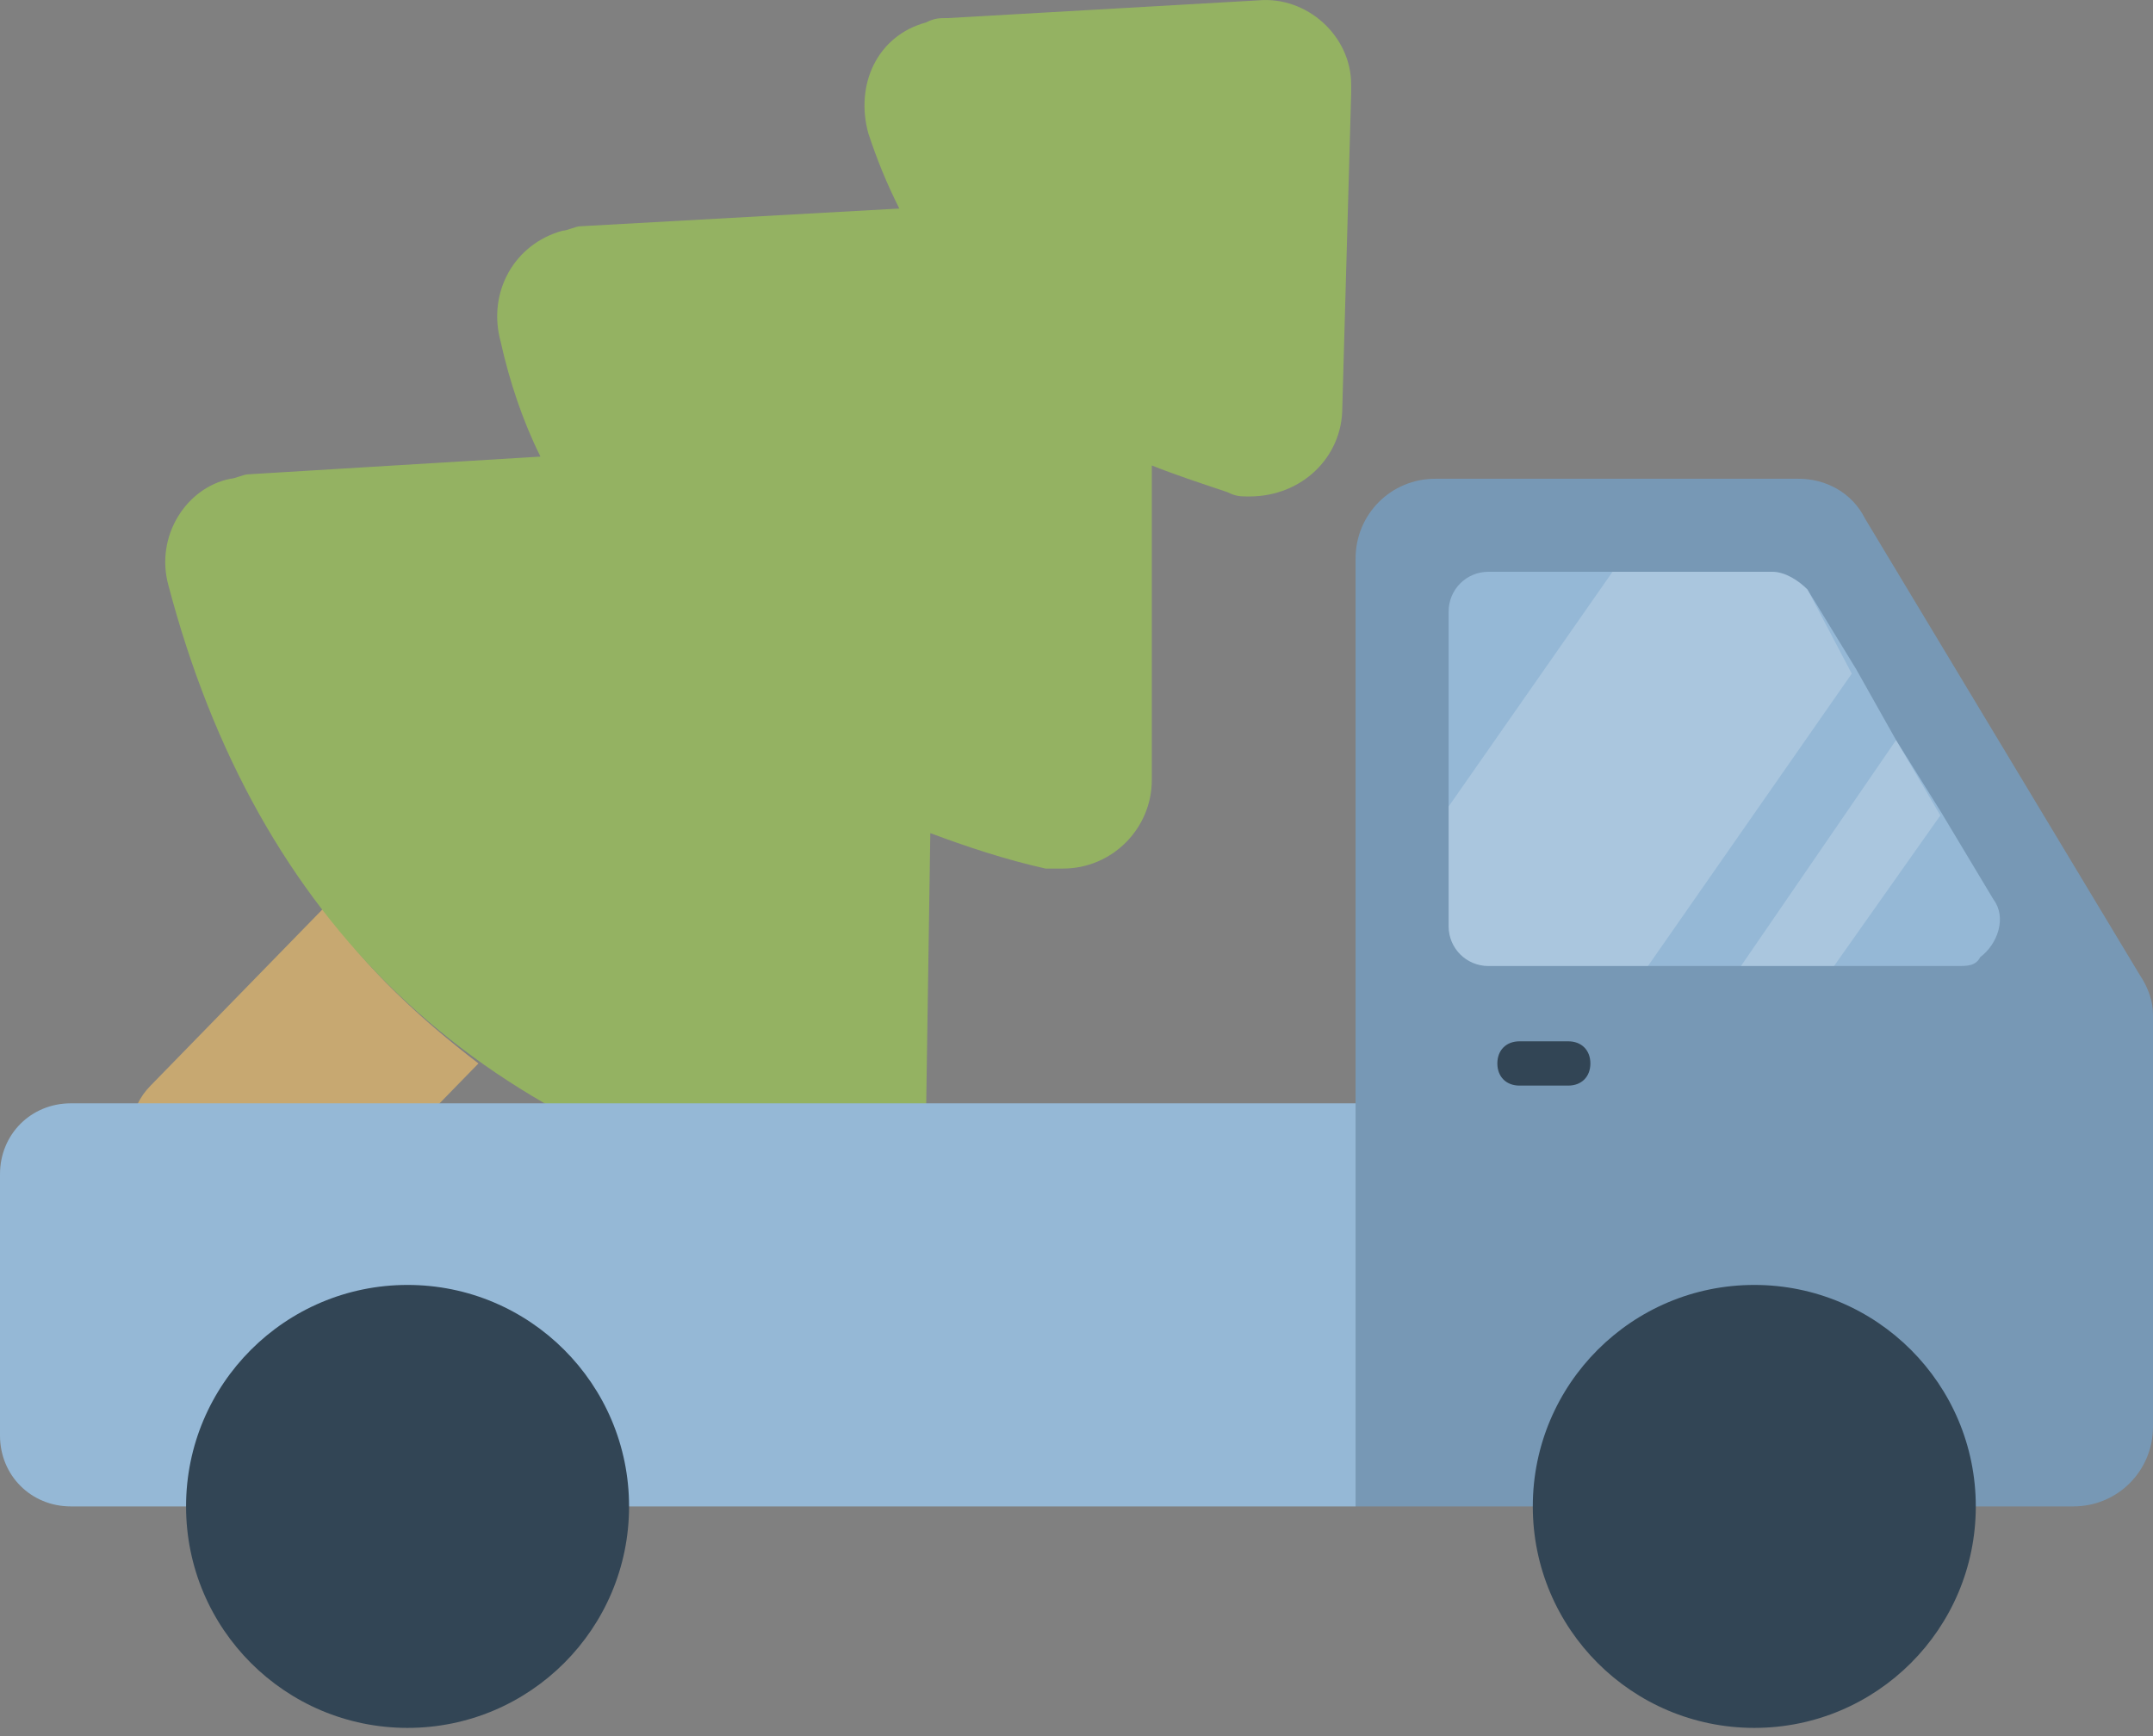
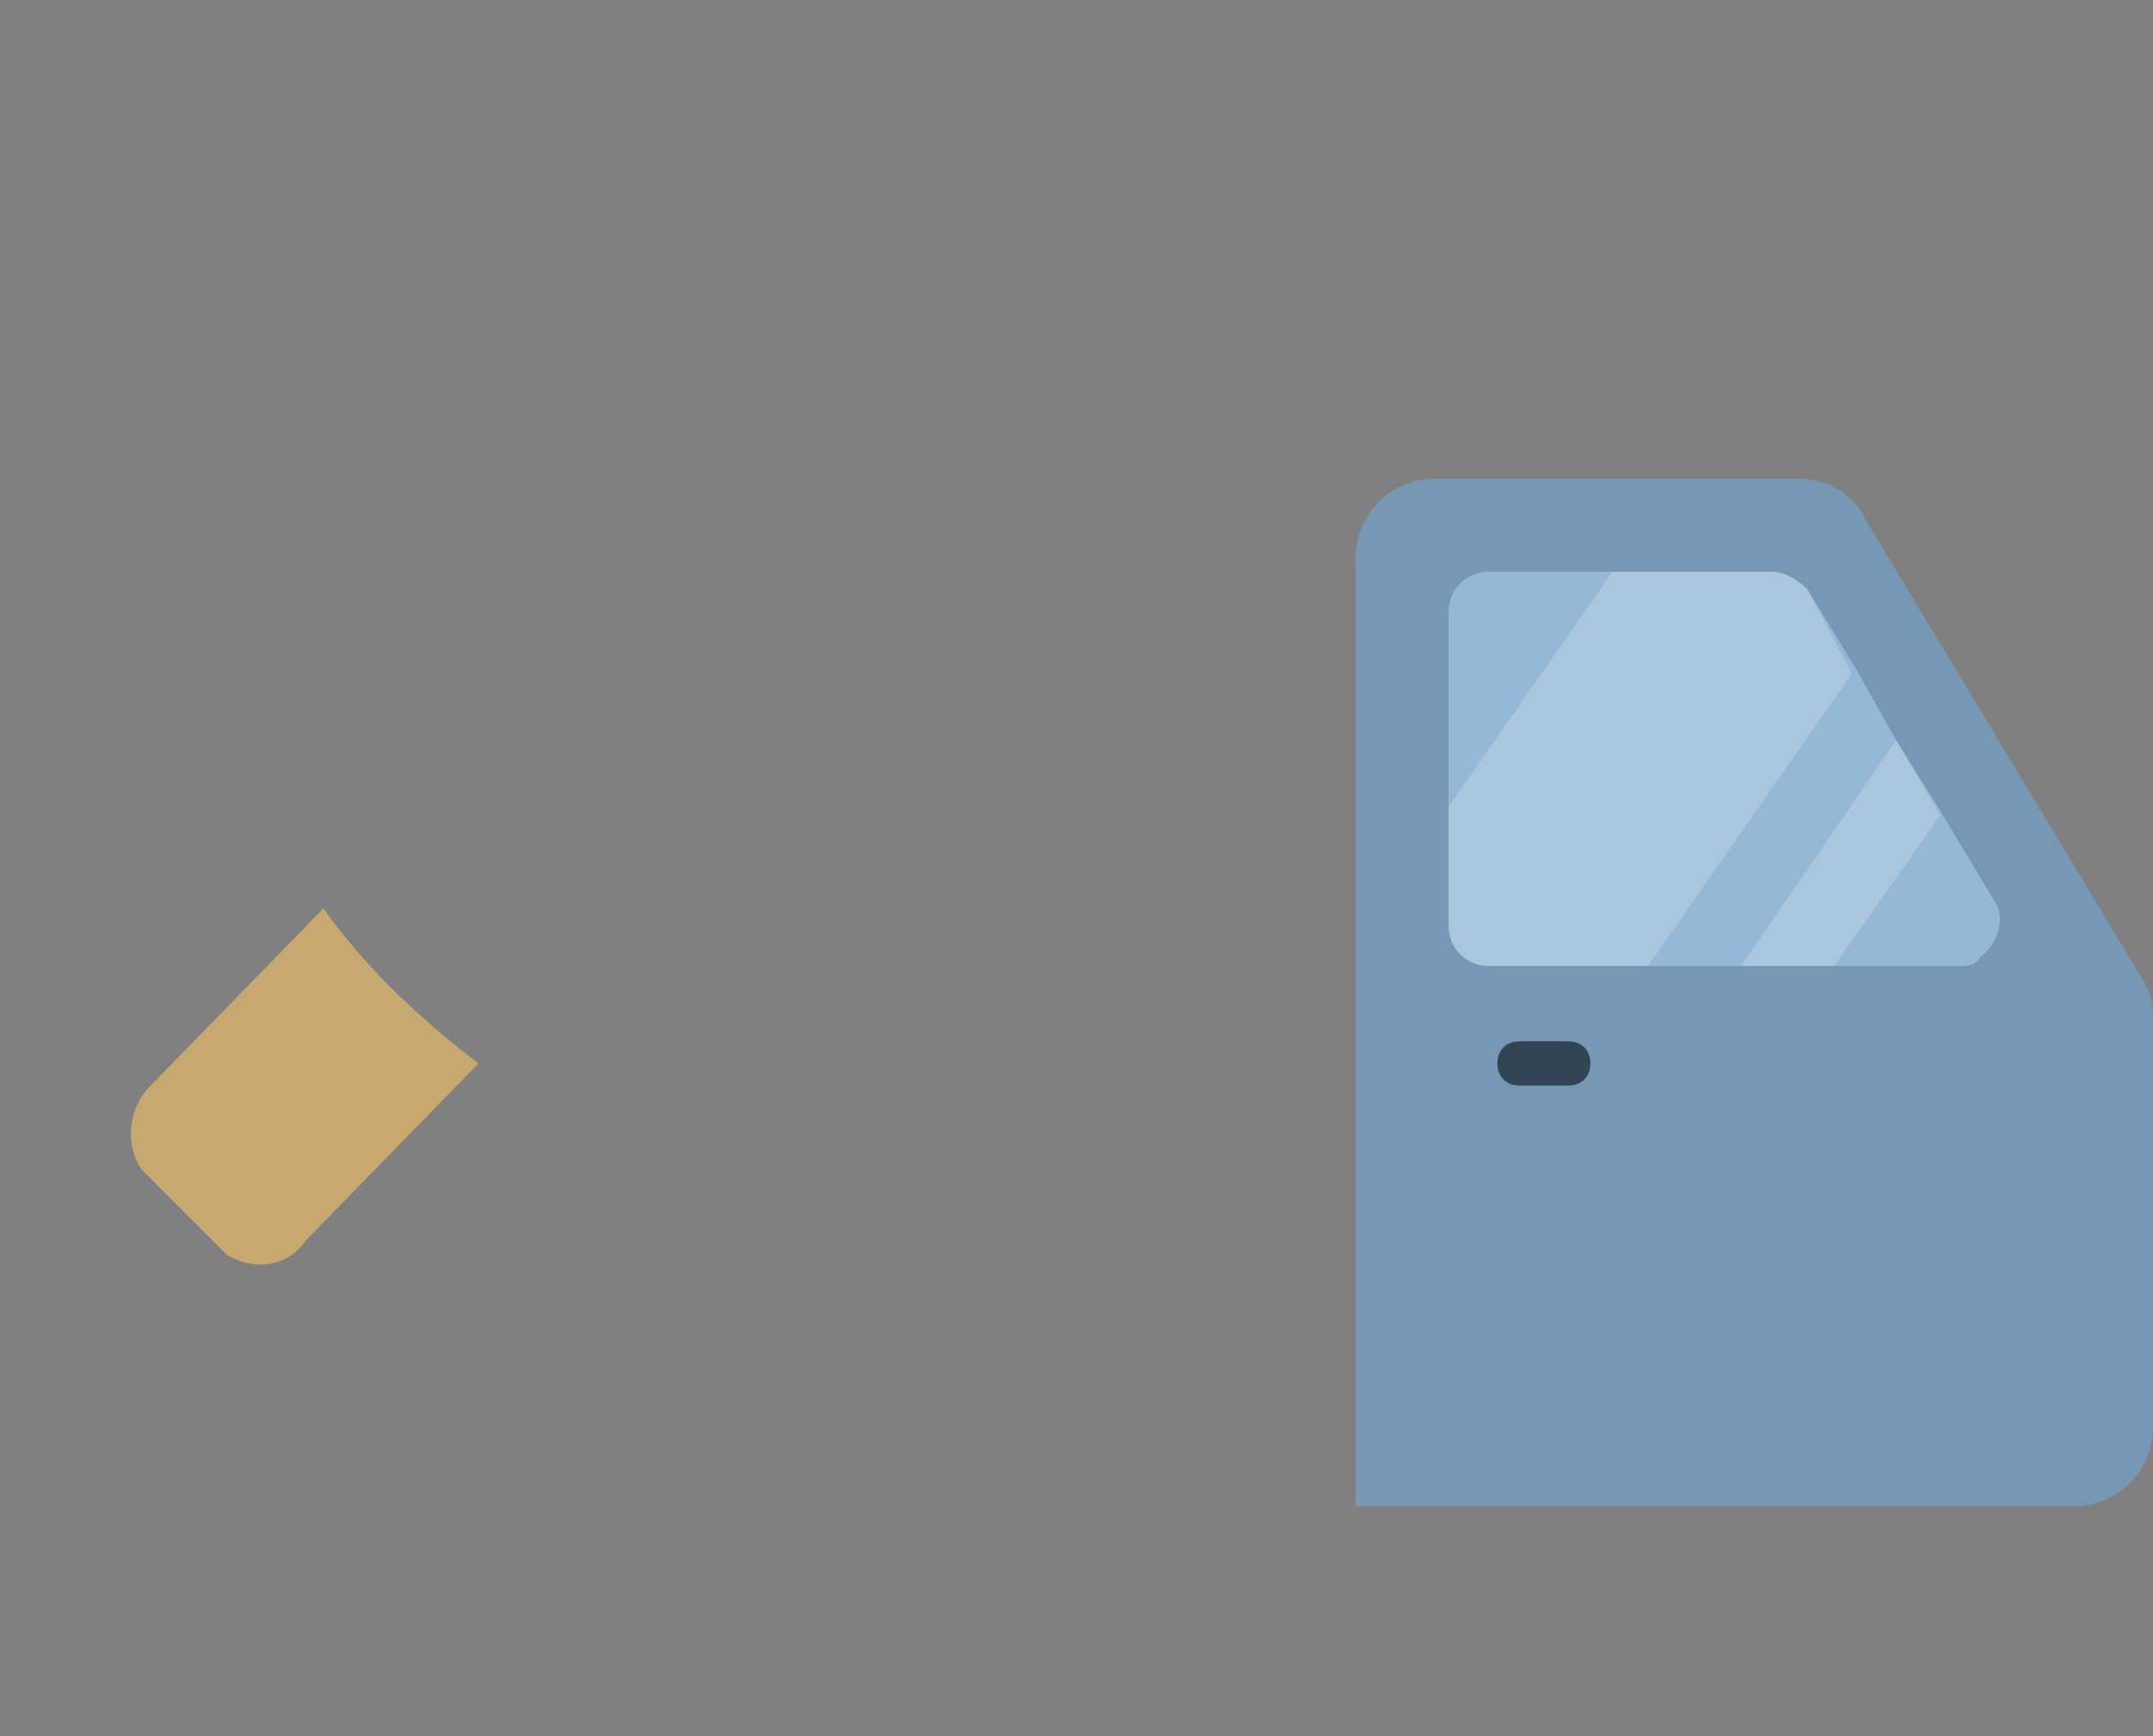
<svg xmlns="http://www.w3.org/2000/svg" version="1.1" id="Laag_1" x="0px" y="0px" width="48.6px" height="39.2px" viewBox="0 0 48.6 39.2" enable-background="new 0 0 48.6 39.2" xml:space="preserve">
  <rect x="0" y="0" width="48.6" height="39.2" fill="#808080" stroke="none" />
  <g id="pick-up-truck" transform="translate(0 -50.592)">
    <path id="Path_4497" fill="#C7A871" d="M10.8,74.6l-3.9,4c-0.4,0.6-1.2,0.7-1.8,0.3l-1.9-1.9c-0.4-0.6-0.3-1.4,0.2-1.9l3.9-4   C8.3,72.5,9.5,73.6,10.8,74.6z" />
-     <path id="Path_4498" fill="#94B262" d="M18.4,77.8c-7.7-1.7-12.6-6.4-14.6-14c-0.3-1.1,0.4-2.2,1.4-2.4c0.1,0,0.3-0.1,0.4-0.1   l6.6-0.4c-0.4-0.8-0.7-1.7-0.9-2.6c-0.3-1.1,0.3-2.2,1.4-2.5c0.1,0,0.3-0.1,0.4-0.1l7.2-0.4c-0.3-0.6-0.5-1.1-0.7-1.7   c-0.3-1.1,0.2-2.2,1.3-2.5c0.2-0.1,0.3-0.1,0.5-0.1l7-0.4c1.1-0.1,2.1,0.8,2.1,1.9c0,0.1,0,0.1,0,0.2l-0.2,7.1c0,1.1-0.9,2-2.1,2   c-0.2,0-0.3,0-0.5-0.1c-0.6-0.2-1.2-0.4-1.7-0.6L26,68.2c0,1.1-0.9,2-2,2c-0.1,0-0.3,0-0.4,0c-0.9-0.2-1.8-0.5-2.6-0.8l-0.1,6.6   c0,1.1-0.9,2-2,2C18.7,77.9,18.5,77.9,18.4,77.8L18.4,77.8z" />
    <path id="Path_4499" fill="#7798B5" d="M48.6,73.5v9.3c0,1-0.8,1.8-1.8,1.8H30.6V63.2c0-1,0.8-1.8,1.8-1.8h8.2   c0.6,0,1.2,0.3,1.5,0.9l6.2,10.3C48.5,72.9,48.6,73.2,48.6,73.5L48.6,73.5z" />
    <path id="Path_4500" fill="#95B8D6" d="M44.2,72.4H33.6c-0.5,0-0.9-0.4-0.9-0.9v-7.1c0-0.5,0.4-0.9,0.9-0.9H40   c0.3,0,0.6,0.2,0.8,0.4l1.1,1.8l0.9,1.6l1,1.6l1.2,2c0.3,0.4,0.1,1-0.3,1.3C44.6,72.4,44.4,72.4,44.2,72.4z" />
    <path id="Path_4501" opacity="0.2" fill="#FFFFFF" enable-background="new    " d="M41.8,65.8l-4.6,6.6h-3.6   c-0.5,0-0.9-0.4-0.9-0.9v-2.7l3.7-5.3H40c0.3,0,0.6,0.2,0.8,0.4L41.8,65.8z M43.8,69l-2.4,3.4h-2.1l3.5-5.1L43.8,69z" />
-     <path id="Path_4502" fill="#95B8D6" d="M30.6,75.5v9.1h-29C0.7,84.6,0,83.9,0,83v-5.9c0-0.9,0.7-1.6,1.6-1.6c0,0,0,0,0,0L30.6,75.5   z" />
-     <circle id="Ellipse_51" fill="#324555" cx="39.6" cy="84.6" r="5" />
-     <circle id="Ellipse_52" fill="#324555" cx="9.2" cy="84.6" r="5" />
    <path id="Path_4503" fill="#324555" d="M35.4,75.1h-1.1c-0.3,0-0.5-0.2-0.5-0.5c0-0.3,0.2-0.5,0.5-0.5l0,0h1.1   c0.3,0,0.5,0.2,0.5,0.5C35.9,74.9,35.7,75.1,35.4,75.1z" />
  </g>
</svg>